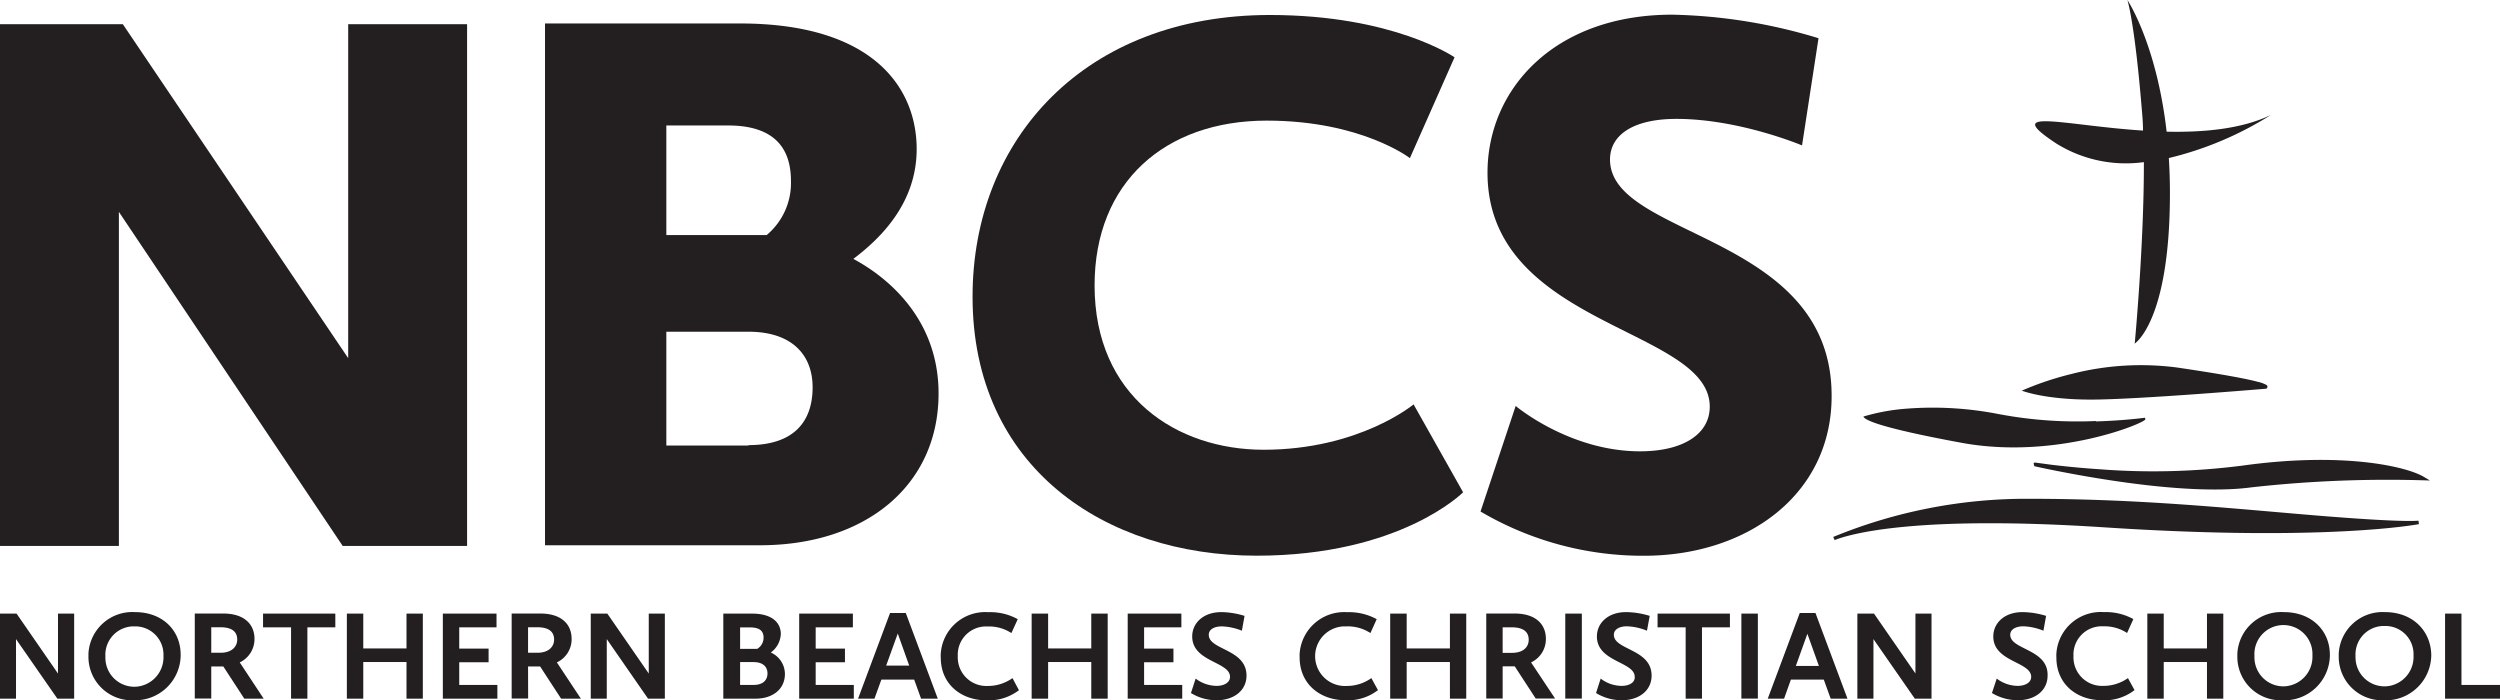
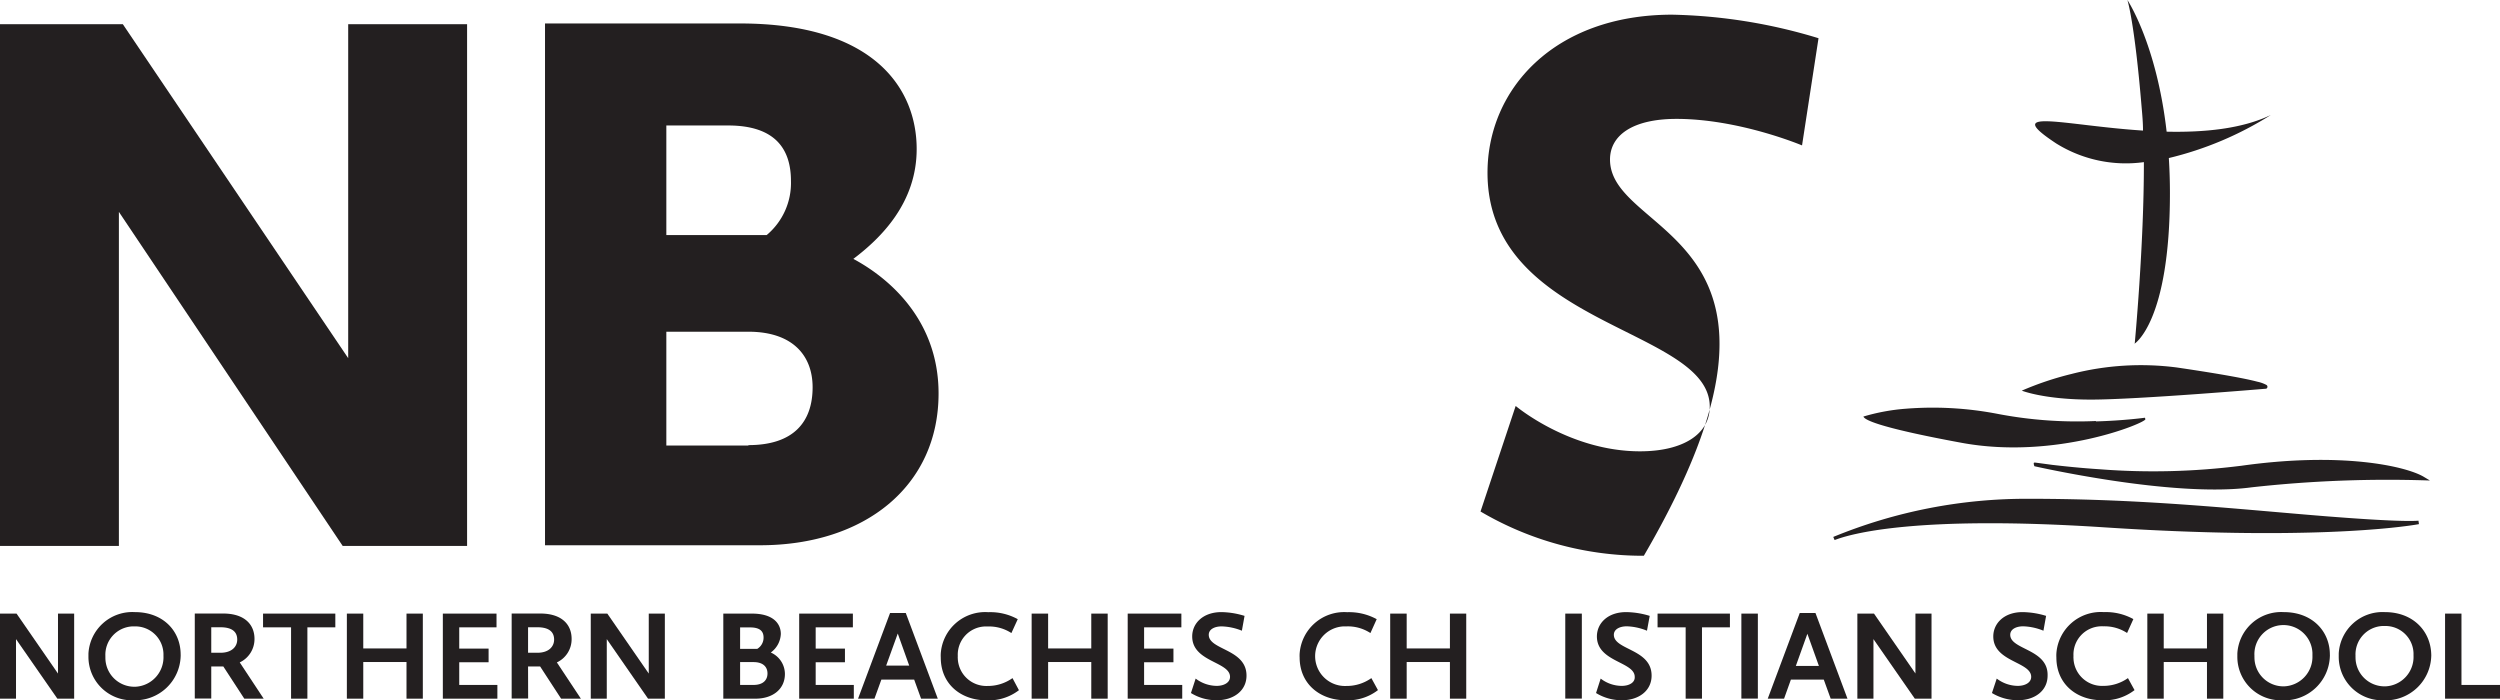
<svg xmlns="http://www.w3.org/2000/svg" id="Layer_1" data-name="Layer 1" viewBox="0 0 318.57 89.25">
  <defs>
    <style>.cls-1{fill:#231f20;}</style>
  </defs>
  <polygon class="cls-1" points="44.37 45.64 15.65 3.08 0 3.08 0 69.57 15.15 69.57 15.15 27 43.67 69.57 59.52 69.57 59.52 3.08 44.37 3.08 44.37 45.64" />
  <path class="cls-1" d="M632.72,372.22c3.58-2.7,8.07-7.18,8.07-14,0-7.67-5.39-16-22.53-16H593.43v66.49h27.42c13.36,0,22.73-7.57,22.73-19.34C643.58,379.8,637,374.51,632.72,372.22Zm-23.83-17h7.88c6.27,0,8,3.29,8,7.07a8.65,8.65,0,0,1-3.09,6.89H608.89ZM619.35,396H608.89v-14.5h10.46c5.69,0,8.18,3.09,8.18,7.08,0,4.38-2.39,7.37-8.18,7.37Z" transform="translate(-523.98 -339.23)" />
-   <path class="cls-1" d="M685,396.54c-11.07,0-21.54-6.77-21.54-20.94,0-13.16,9-21,21.94-21,12.06,0,18.24,4.78,18.24,4.78l5.69-12.85s-7.79-5.39-23.53-5.39c-23.53,0-37.89,15.75-37.89,35.9,0,21.73,16.85,33,36.19,33,18.35,0,26.32-8.08,26.32-8.08l-6.31-11.2S697.19,396.54,685,396.54Z" transform="translate(-523.98 -339.23)" />
-   <path class="cls-1" d="M729.14,359.56c0-3.09,2.89-5.18,8.47-5.18,8,0,16,3.38,16,3.38l2.1-13.66a68.26,68.26,0,0,0-18.65-3c-15,0-23.53,9.48-23.53,20.14,0,19.64,28.32,19.74,28.32,29.81,0,3.49-3.39,5.69-8.88,5.69-9,0-15.85-5.78-15.85-5.78l-4.48,13.45a40.8,40.8,0,0,0,20.81,5.64c13.16,0,23.93-7.78,23.93-20.34C757.43,368.93,729.14,369.63,729.14,359.56Z" transform="translate(-523.98 -339.23)" />
+   <path class="cls-1" d="M729.14,359.56c0-3.09,2.89-5.18,8.47-5.18,8,0,16,3.38,16,3.38l2.1-13.66a68.26,68.26,0,0,0-18.65-3c-15,0-23.53,9.48-23.53,20.14,0,19.64,28.32,19.74,28.32,29.81,0,3.49-3.39,5.69-8.88,5.69-9,0-15.85-5.78-15.85-5.78l-4.48,13.45a40.8,40.8,0,0,0,20.81,5.64C757.43,368.93,729.14,369.63,729.14,359.56Z" transform="translate(-523.98 -339.23)" />
  <polygon class="cls-1" points="2.04 81.44 7.31 89.03 9.45 89.03 9.45 78.19 7.39 78.19 7.39 85.83 2.11 78.19 0 78.19 0 89.03 2.04 89.03 2.04 81.44" />
  <path class="cls-1" d="M541,428.46a5.79,5.79,0,0,0,6-5.6,1.55,1.55,0,0,0,0-.22c0-3-2.22-5.41-5.83-5.41a5.6,5.6,0,0,0-5.92,5.28c0,.12,0,.23,0,.35a5.54,5.54,0,0,0,5.47,5.61Zm.13-9.41a3.59,3.59,0,0,1,3.68,3.5v.27a3.76,3.76,0,0,1-3.58,3.92h-.17a3.69,3.69,0,0,1-3.65-3.73.86.86,0,0,1,0-.16,3.62,3.62,0,0,1,3.43-3.8Z" transform="translate(-523.98 -339.23)" />
  <path class="cls-1" d="M550.9,424.16h1.54l2.67,4.1h2.47l-3.05-4.62a3.29,3.29,0,0,0,1.88-3c0-1.78-1.21-3.23-4-3.23H548.8v10.83h2.1Zm0-5h1.16c1.62,0,2.15.68,2.15,1.57s-.68,1.68-2.13,1.68H550.9Z" transform="translate(-523.98 -339.23)" />
  <polygon class="cls-1" points="37.09 89.03 39.17 89.03 39.17 79.94 42.73 79.94 42.73 78.19 33.52 78.19 33.52 79.94 37.09 79.94 37.09 89.03" />
  <polygon class="cls-1" points="46.29 84.36 51.8 84.36 51.8 89.03 53.88 89.03 53.88 78.19 51.8 78.19 51.8 82.63 46.29 82.63 46.29 78.19 44.2 78.19 44.2 89.03 46.29 89.03 46.29 84.36" />
  <polygon class="cls-1" points="63.38 87.28 58.52 87.28 58.52 84.39 62.26 84.39 62.26 82.65 58.52 82.65 58.52 79.94 63.27 79.94 63.27 78.19 56.43 78.19 56.43 89.03 63.38 89.03 63.38 87.28" />
  <path class="cls-1" d="M591.27,424.16h1.54l2.67,4.1H598l-3.06-4.62a3.26,3.26,0,0,0,1.88-3c0-1.78-1.2-3.23-4-3.23h-3.64v10.83h2.1Zm0-5h1.18c1.6,0,2.14.68,2.14,1.57s-.68,1.68-2.13,1.68h-1.19Z" transform="translate(-523.98 -339.23)" />
  <polygon class="cls-1" points="82.67 78.19 82.67 85.83 77.39 78.19 75.28 78.19 75.28 89.03 77.32 89.03 77.32 81.44 82.58 89.03 84.72 89.03 84.72 78.19 82.67 78.19" />
  <path class="cls-1" d="M624,425.11a3,3,0,0,0-1.8-2.73,3.09,3.09,0,0,0,1.28-2.36c0-1.25-.88-2.6-3.68-2.6h-3.65v10.84h4.1C622.45,428.26,624,427.05,624,425.11Zm-5.71-5.93h1.27c1.37,0,1.72.58,1.72,1.3a1.66,1.66,0,0,1-.8,1.43h-2.19Zm0,7.33V423.6H620c1.24,0,1.78.63,1.78,1.45s-.54,1.46-1.78,1.46Z" transform="translate(-523.98 -339.23)" />
  <polygon class="cls-1" points="108.8 87.28 103.94 87.28 103.94 84.39 107.67 84.39 107.67 82.65 103.94 82.65 103.94 79.94 108.68 79.94 108.68 78.19 101.84 78.19 101.84 89.03 108.8 89.03 108.8 87.28" />
  <path class="cls-1" d="M633.32,428.26h2.09l.88-2.43h4.18l.88,2.43h2.13l-4.08-10.92h-2Zm6.52-4.21H636.9l1.48-4.09Z" transform="translate(-523.98 -339.23)" />
  <path class="cls-1" d="M653,425.64a5.4,5.4,0,0,1-3.17,1,3.64,3.64,0,0,1-3.8-3.49,1.61,1.61,0,0,1,0-.31,3.6,3.6,0,0,1,3.43-3.78h.4a5.23,5.23,0,0,1,3,.84l.81-1.77a7.25,7.25,0,0,0-3.76-.89,5.67,5.67,0,0,0-6.05,5.27,4.34,4.34,0,0,0,0,.51c0,3.43,2.63,5.45,5.82,5.45a6.31,6.31,0,0,0,4.14-1.29Z" transform="translate(-523.98 -339.23)" />
  <polygon class="cls-1" points="139.06 89.03 141.15 89.03 141.15 78.19 139.06 78.19 139.06 82.63 133.56 82.63 133.56 78.19 131.46 78.19 131.46 89.03 133.56 89.03 133.56 84.36 139.06 84.36 139.06 89.03" />
  <polygon class="cls-1" points="150.65 87.28 145.79 87.28 145.79 84.39 149.53 84.39 149.53 82.65 145.79 82.65 145.79 79.94 150.54 79.94 150.54 78.19 143.7 78.19 143.7 89.03 150.65 89.03 150.65 87.28" />
  <path class="cls-1" d="M675.9,420.33c0,3.27,4.82,3.2,4.82,5.15,0,.75-.8,1.15-1.7,1.15a4.49,4.49,0,0,1-2.68-.93l-.6,1.84a6.18,6.18,0,0,0,3.3.92c2.08,0,3.78-1.17,3.78-3.14,0-3.41-4.81-3.24-4.81-5.2,0-.7.73-1.07,1.65-1.07a7.35,7.35,0,0,1,2.57.55l.34-1.89a10.45,10.45,0,0,0-2.94-.48C677.26,417.23,675.9,418.67,675.9,420.33Z" transform="translate(-523.98 -339.23)" />
  <path class="cls-1" d="M695.43,428.46a6.24,6.24,0,0,0,4.14-1.29l-.84-1.53a5.4,5.4,0,0,1-3.17,1,3.8,3.8,0,1,1-.39-7.59h.39a5.24,5.24,0,0,1,3.05.85l.8-1.77a7.35,7.35,0,0,0-3.76-.89,5.69,5.69,0,0,0-6.06,5.28,4.13,4.13,0,0,0,0,.5C689.6,426.44,692.25,428.46,695.43,428.46Z" transform="translate(-523.98 -339.23)" />
  <polygon class="cls-1" points="186.84 89.03 186.84 78.19 184.76 78.19 184.76 82.63 179.25 82.63 179.25 78.19 177.15 78.19 177.15 89.03 179.25 89.03 179.25 84.36 184.76 84.36 184.76 89.03 186.84 89.03" />
-   <path class="cls-1" d="M719.08,423.64a3.28,3.28,0,0,0,1.89-3c0-1.78-1.2-3.23-4-3.23h-3.6v10.83h2.09v-4.1H717l2.67,4.1h2.47Zm-2.43-1.22h-1.19v-3.25h1.17c1.61,0,2.15.69,2.15,1.58S718.14,422.42,716.65,422.42Z" transform="translate(-523.98 -339.23)" />
  <rect class="cls-1" x="199.46" y="78.19" width="2.11" height="10.83" />
  <path class="cls-1" d="M730.64,426.63a4.43,4.43,0,0,1-2.69-.93l-.59,1.84a6.22,6.22,0,0,0,3.31.92c2.08,0,3.77-1.17,3.77-3.14,0-3.41-4.81-3.24-4.81-5.2,0-.7.73-1.08,1.66-1.08a7.31,7.31,0,0,1,2.56.56l.35-1.89a10.58,10.58,0,0,0-3-.48c-2.37,0-3.73,1.44-3.73,3.1,0,3.27,4.82,3.2,4.82,5.15C732.34,426.23,731.54,426.63,730.64,426.63Z" transform="translate(-523.98 -339.23)" />
  <polygon class="cls-1" points="216.88 89.03 216.88 79.94 220.44 79.94 220.44 78.19 211.22 78.19 211.22 79.94 214.8 79.94 214.8 89.03 216.88 89.03" />
  <rect class="cls-1" x="221.9" y="78.19" width="2.1" height="10.83" />
  <path class="cls-1" d="M753.32,417.34l-4.08,10.92h2.08l.87-2.43h4.19l.88,2.43h2.14l-4.08-10.92Zm-.5,6.75,1.47-4.1,1.47,4.1Z" transform="translate(-523.98 -339.23)" />
  <polygon class="cls-1" points="244.08 85.82 238.8 78.19 236.68 78.19 236.68 89.03 238.73 89.03 238.73 81.44 244 89.03 246.13 89.03 246.13 78.19 244.08 78.19 244.08 85.82" />
  <path class="cls-1" d="M780.14,420.12c0-.7.73-1.08,1.66-1.08a7.36,7.36,0,0,1,2.57.56l.34-1.89a10.58,10.58,0,0,0-3-.48c-2.36,0-3.73,1.44-3.73,3.1,0,3.27,4.83,3.2,4.83,5.15,0,.75-.8,1.15-1.71,1.15a4.49,4.49,0,0,1-2.68-.93l-.61,1.84a6.43,6.43,0,0,0,3.31.92c2.1,0,3.78-1.17,3.78-3.14C785,421.91,780.14,422.05,780.14,420.12Z" transform="translate(-523.98 -339.23)" />
  <path class="cls-1" d="M792,426.63a3.64,3.64,0,0,1-3.8-3.49,1.61,1.61,0,0,1,0-.31,3.6,3.6,0,0,1,3.42-3.79,2.8,2.8,0,0,1,.41,0,5.24,5.24,0,0,1,3,.85l.8-1.77a7.25,7.25,0,0,0-3.76-.89,5.67,5.67,0,0,0-6.05,5.27,4.34,4.34,0,0,0,0,.51c0,3.43,2.63,5.45,5.82,5.45a6.25,6.25,0,0,0,4.14-1.29l-.84-1.53A5.41,5.41,0,0,1,792,426.63Z" transform="translate(-523.98 -339.23)" />
  <polygon class="cls-1" points="281.23 82.63 275.72 82.63 275.72 78.19 273.63 78.19 273.63 89.03 275.72 89.03 275.72 84.36 281.23 84.36 281.23 89.03 283.31 89.03 283.31 78.19 281.23 78.19 281.23 82.63" />
  <path class="cls-1" d="M815,417.23a5.6,5.6,0,0,0-5.92,5.28c0,.12,0,.23,0,.35a5.54,5.54,0,0,0,5.47,5.61h.32a5.8,5.8,0,0,0,6-5.62,1.27,1.27,0,0,0,0-.2C820.87,419.68,818.64,417.23,815,417.23Zm-.08,9.46a3.69,3.69,0,0,1-3.66-3.72,1,1,0,0,1,0-.17,3.7,3.7,0,1,1,7.39-.38v.38a3.76,3.76,0,0,1-3.61,3.89Z" transform="translate(-523.98 -339.23)" />
  <path class="cls-1" d="M827.88,417.23A5.59,5.59,0,0,0,822,422.5c0,.12,0,.24,0,.36a5.54,5.54,0,0,0,5.47,5.61h.32a5.81,5.81,0,0,0,6-5.64,1.09,1.09,0,0,0,0-.18C833.73,419.68,831.5,417.23,827.88,417.23Zm-.09,9.46a3.69,3.69,0,0,1-3.65-3.73.86.86,0,0,1,0-.16,3.62,3.62,0,0,1,3.43-3.8h.28a3.58,3.58,0,0,1,3.68,3.47v.3a3.75,3.75,0,0,1-3.56,3.92Z" transform="translate(-523.98 -339.23)" />
  <polygon class="cls-1" points="313.66 78.19 311.57 78.19 311.57 89.03 318.57 89.03 318.57 87.28 313.66 87.28 313.66 78.19" />
  <path class="cls-1" d="M801.32,386.05c6.11.9,9,1.47,10.31,1.82a4.23,4.23,0,0,1,1.13.4.27.27,0,0,1,0,.49s-16.39,1.39-22.34,1.39-8.81-1.14-8.81-1.14a39.63,39.63,0,0,1,6.39-2.14,35.52,35.52,0,0,1,13.31-.82" transform="translate(-523.98 -339.23)" />
  <path class="cls-1" d="M791.06,392.93c3.57-.1,6.25-.47,6.25-.47l.05.19c.12.43-11.37,5.24-23.45,3-11.16-2.06-12.35-3-12.48-3.34a25.72,25.72,0,0,1,5.43-1,43.54,43.54,0,0,1,11.73.67,53.76,53.76,0,0,0,12.47.9" transform="translate(-523.98 -339.23)" />
  <path class="cls-1" d="M809.46,398.6c12.75-1.82,21,0,23.36,1.38l.8.48a157,157,0,0,0-22.74.87c-5,.68-12,0-17.66-.85s-10-1.84-10-1.84-.19-.47,0-.46h.13l.46.06,1.71.23c1.48.17,3.59.4,6.07.56a88.62,88.62,0,0,0,17.91-.44" transform="translate(-523.98 -339.23)" />
  <path class="cls-1" d="M820.81,405.05c7.87.62,10.49.6,11.35.53l.06.44c-2.39.43-14.58,2.08-40.06.41-24.11-1.58-32.41.84-34.4,1.62l-.17-.4a64.73,64.73,0,0,1,25-4.86c15,0,26.83,1.36,38.2,2.26" transform="translate(-523.98 -339.23)" />
  <path class="cls-1" d="M796,383.05s1.19-12.54,1.17-23.16A16.79,16.79,0,0,1,786,357.51c-7.1-4.68,1-2.29,11.06-1.64,0-1-.09-2-.17-2.9-.91-11-1.82-13.74-1.82-13.74s3.72,5.57,5,16.78c4.7.1,9.54-.33,13.28-2.13a43.2,43.2,0,0,1-13,5.49c.09,1.42.14,2.92.14,4.49,0,16.47-4.54,19.19-4.54,19.19" transform="translate(-523.98 -339.23)" />
</svg>